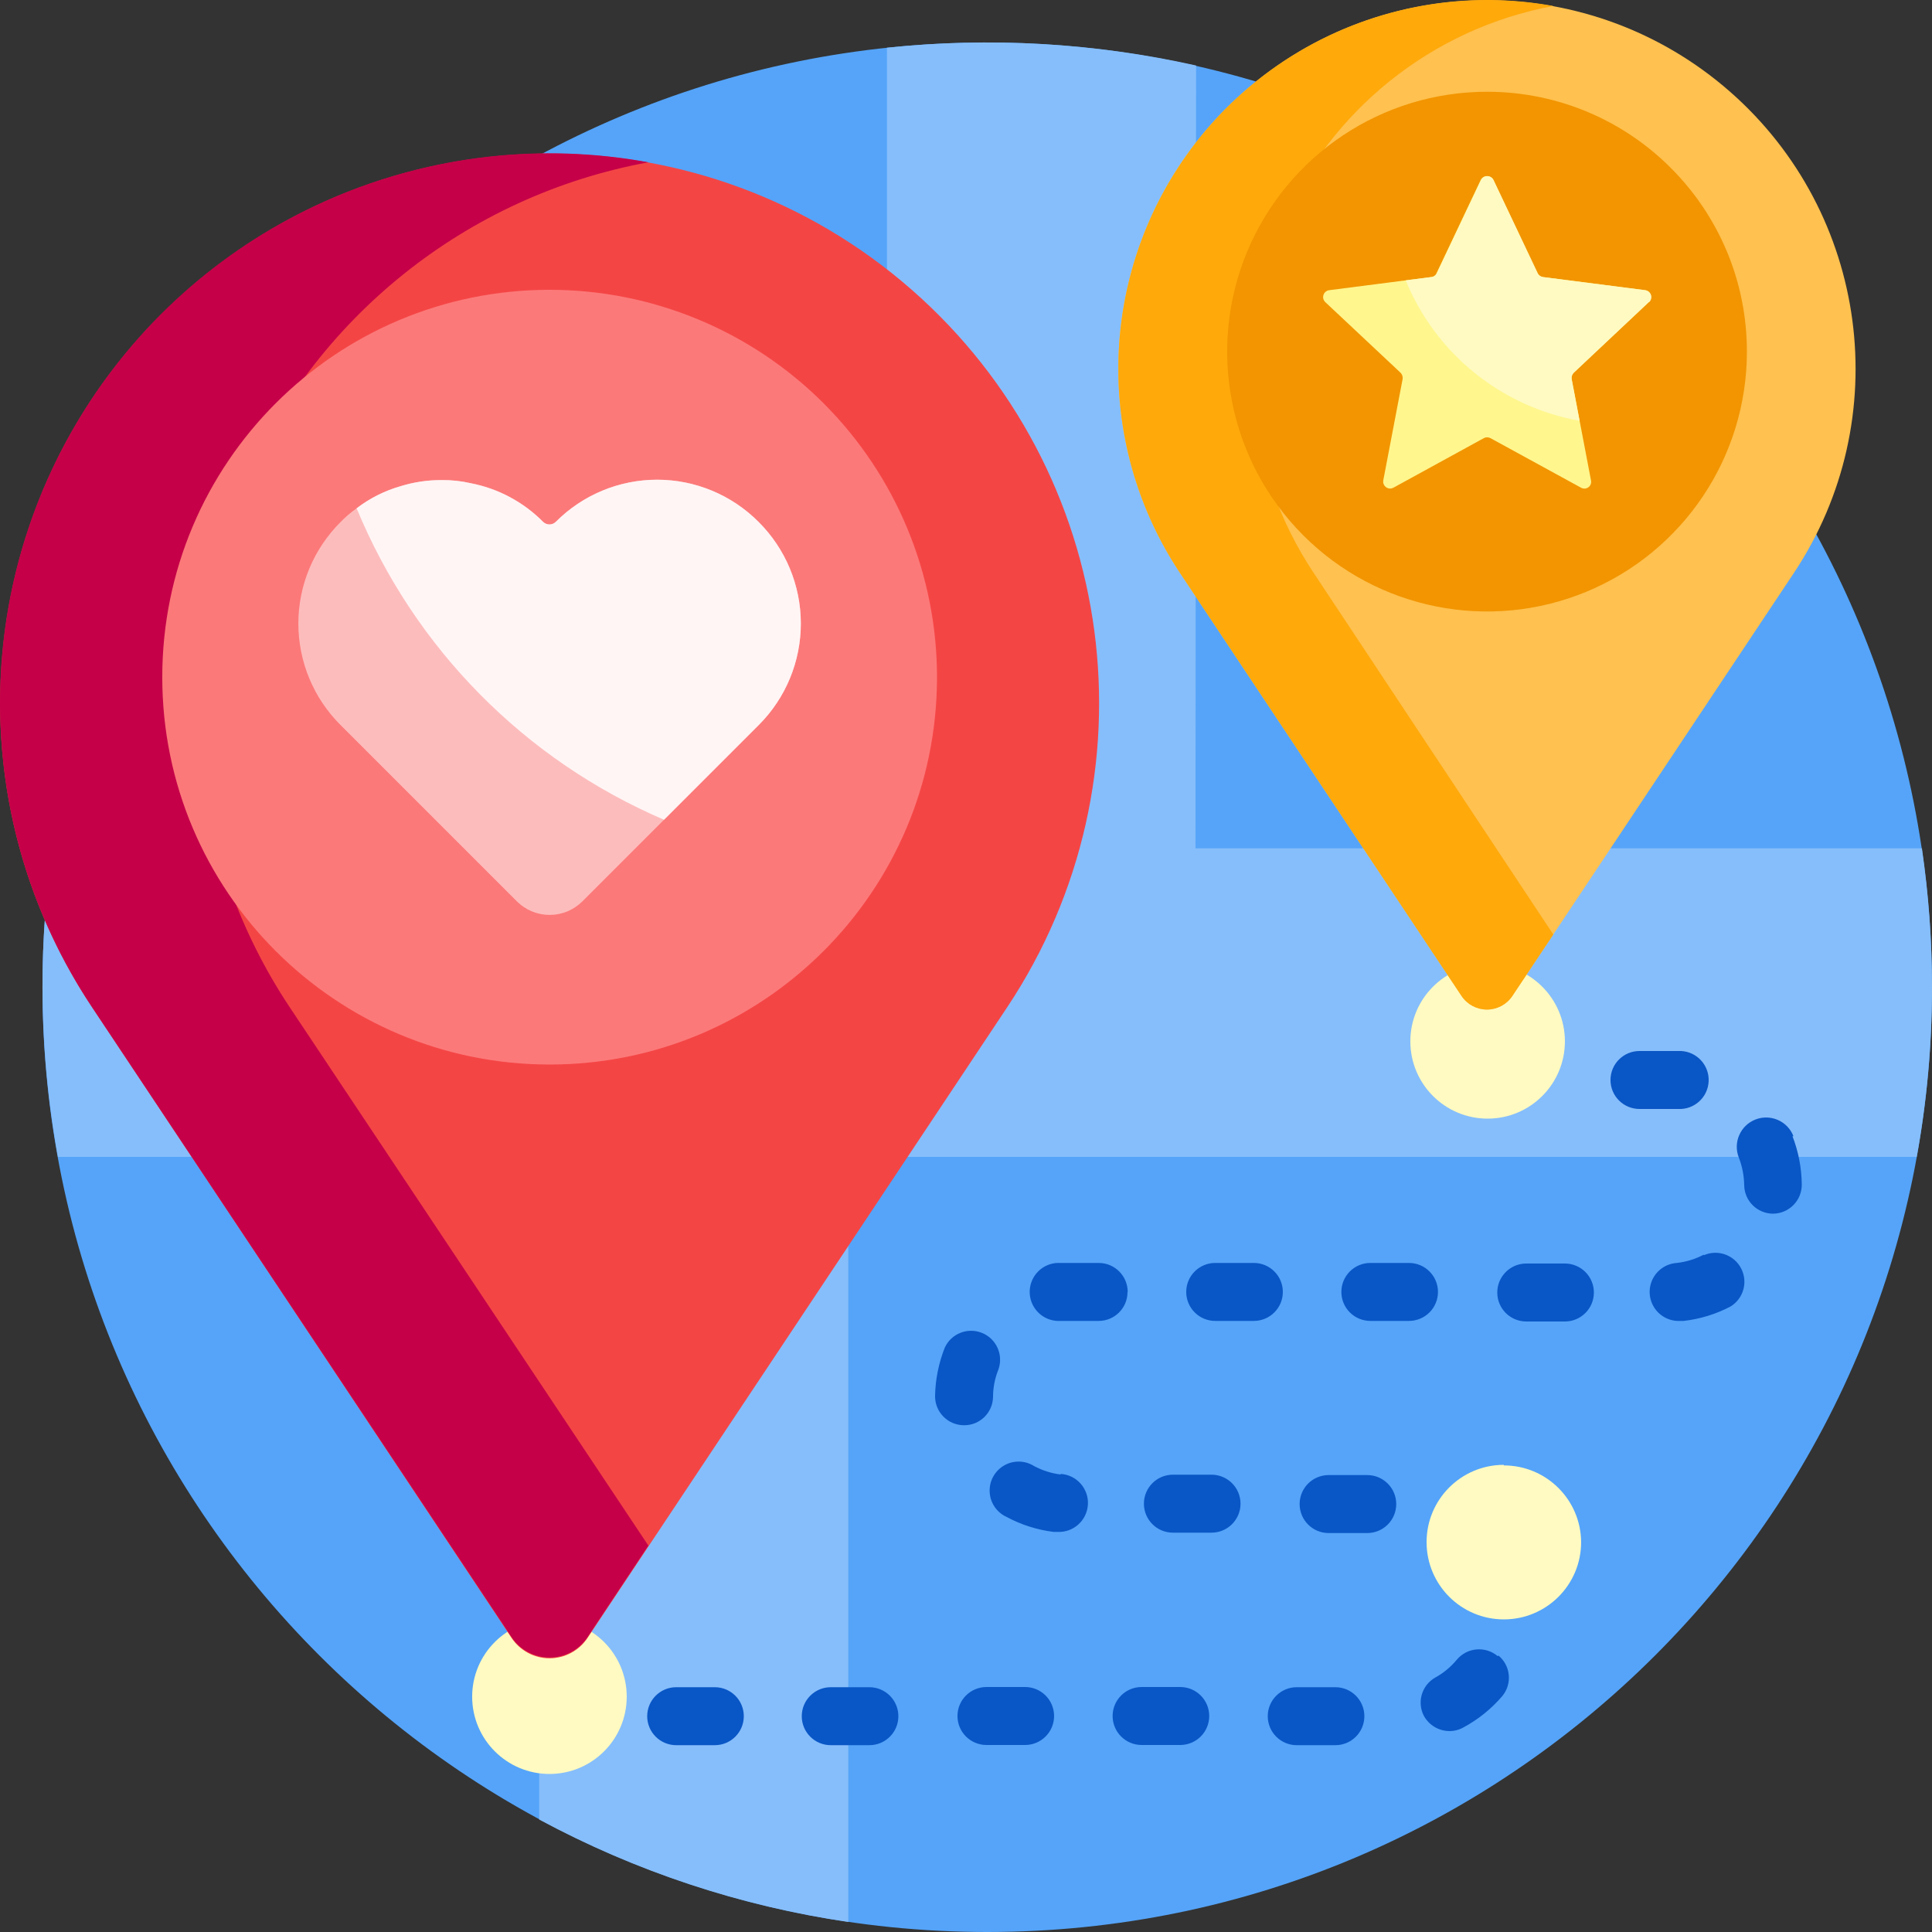
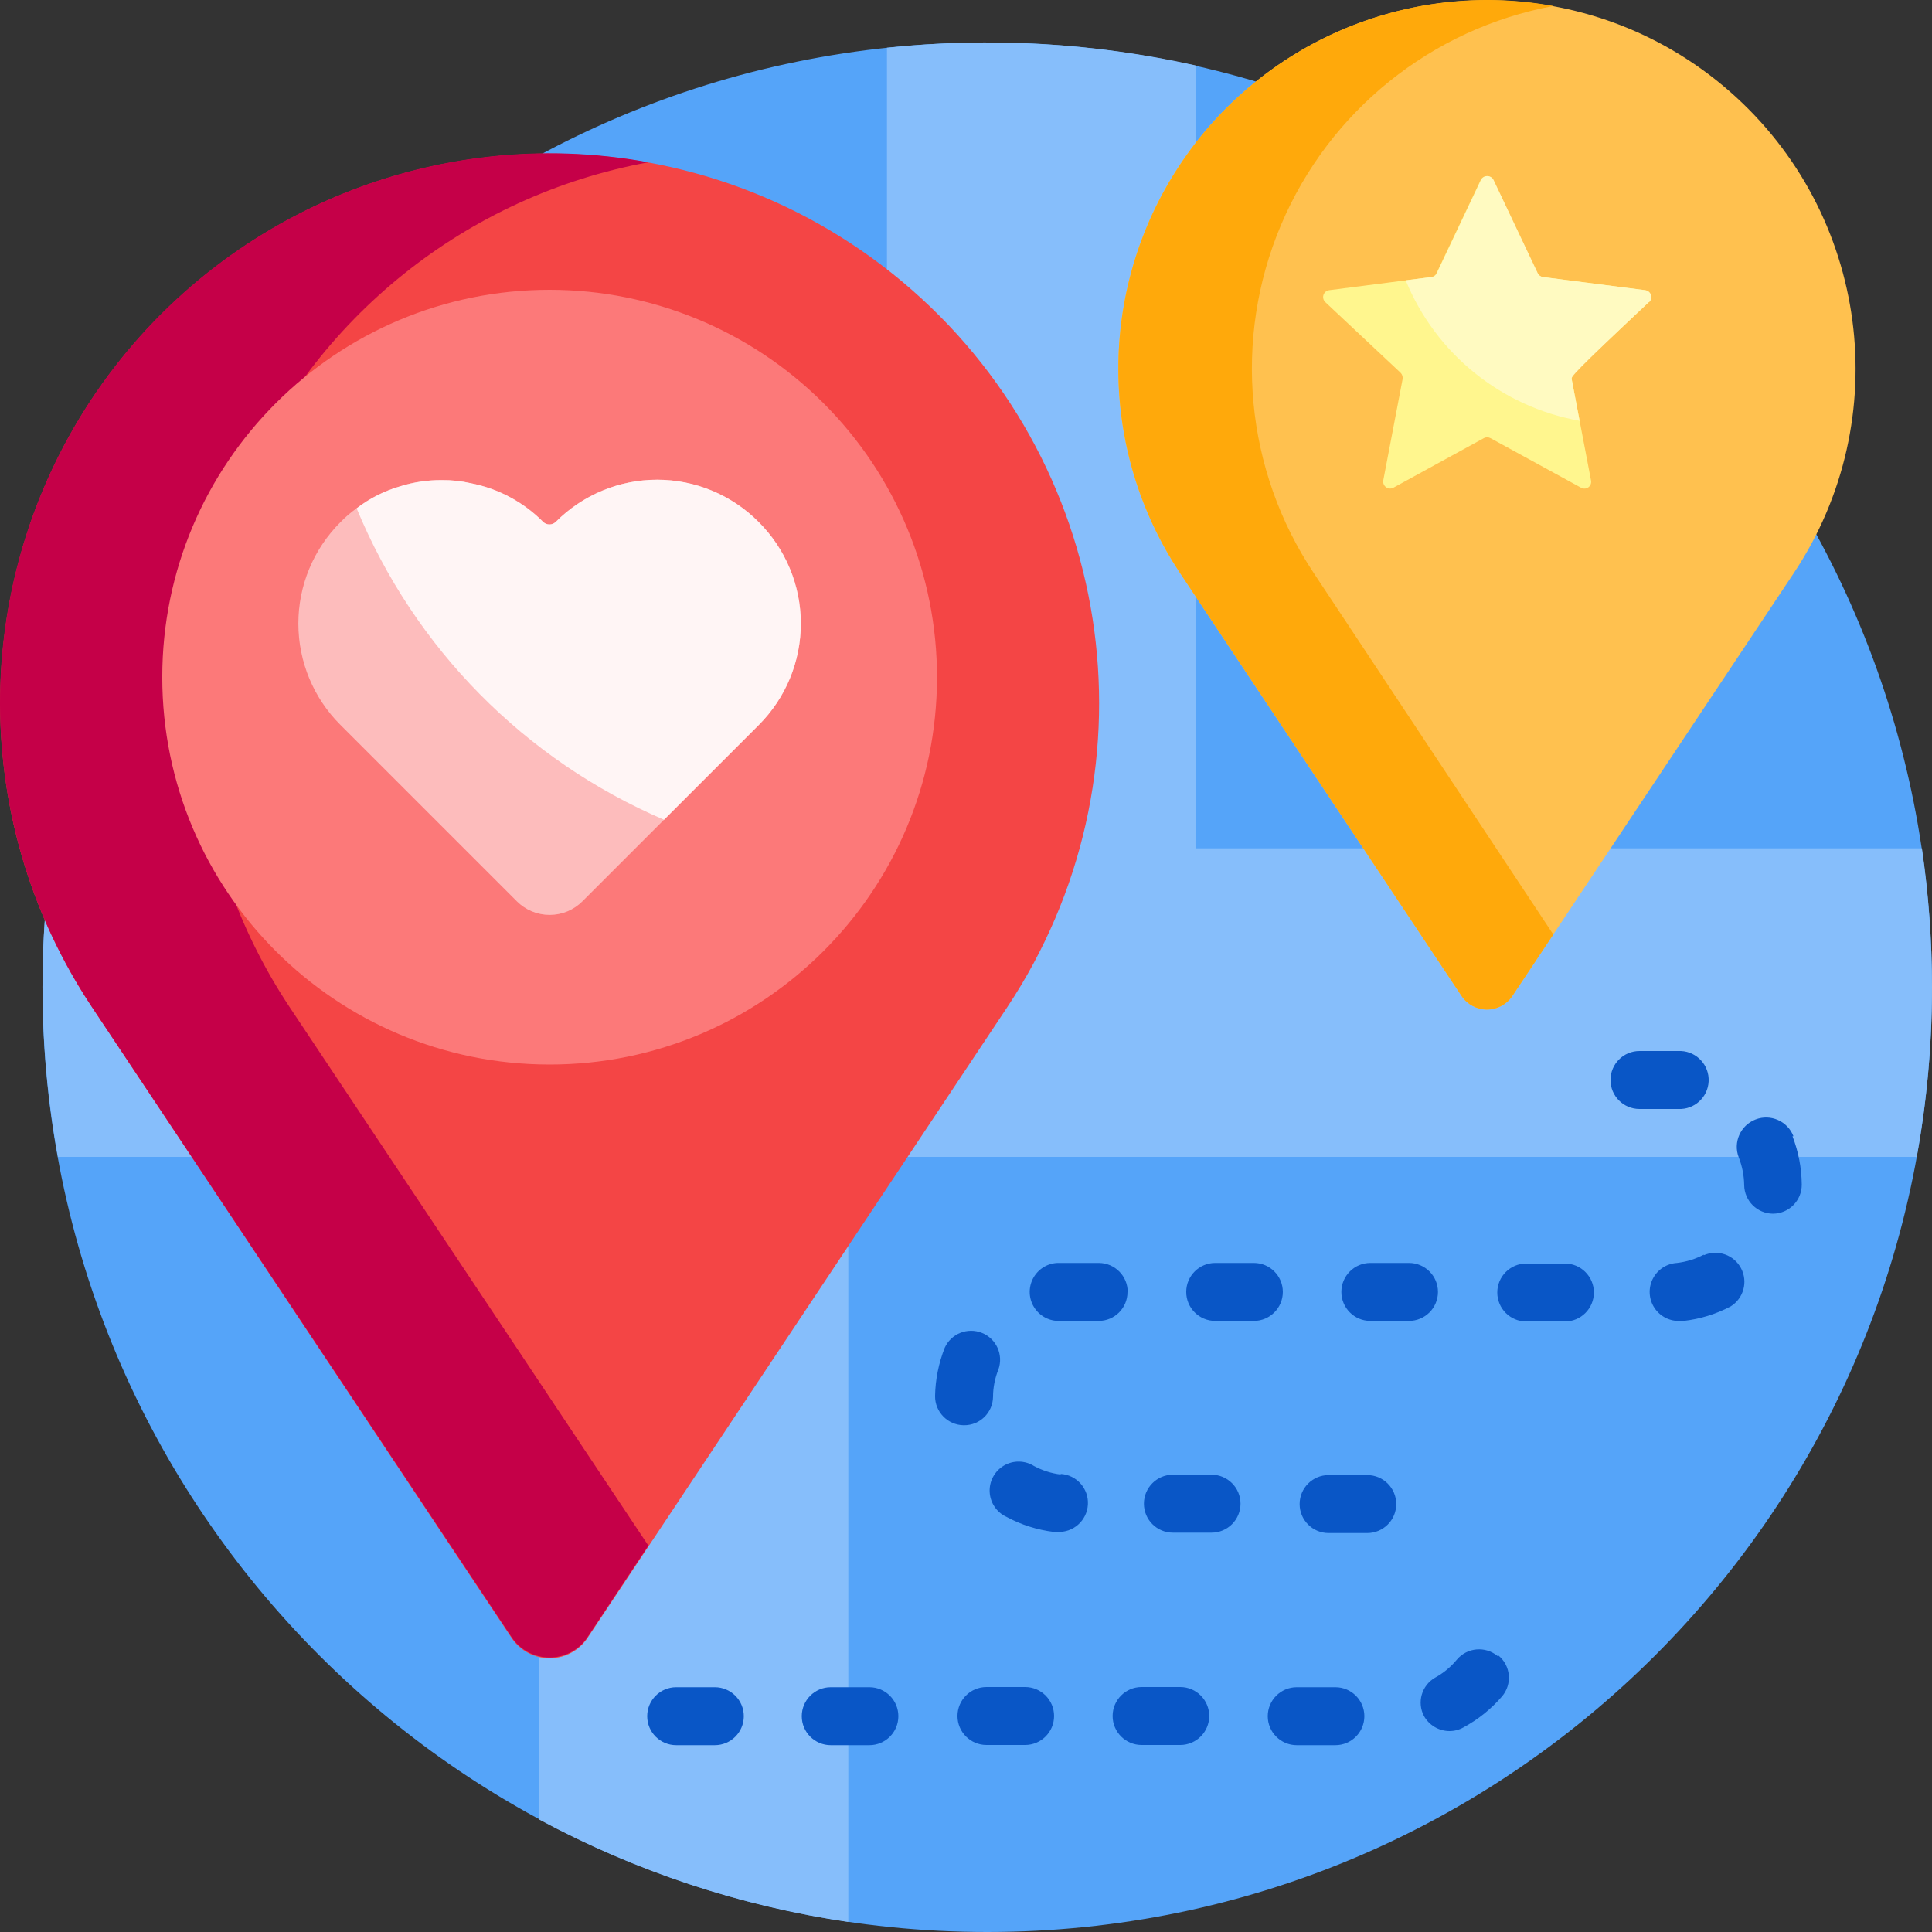
<svg xmlns="http://www.w3.org/2000/svg" width="100px" height="100px" viewBox="0 0 100 100" version="1.1">
  <rect x="0" y="0" width="100" height="100" fill="#333333" stroke="none" />
  <title>registration/marriage</title>
  <g id="Webs" stroke="none" stroke-width="1" fill="none" fill-rule="evenodd">
    <g id="9-2-registration" transform="translate(-1080, -664)" fill-rule="nonzero">
      <g id="3" transform="translate(940, 624)">
        <g id="编组-8" transform="translate(24, 40)">
          <g id="registration/marriage" transform="translate(116, 0)">
            <path d="M99.999,51.1 C99.999,78.107 78.106,100 51.099,100 C24.092,100 2.199,78.107 2.199,51.1 C2.199,24.093 24.092,2.2 51.099,2.2 C64.068,2.2 76.506,7.352 85.677,16.523 C94.847,25.693 99.999,38.131 99.999,51.1 Z" id="路径" fill="#55A4F9" />
            <path d="M61.879,43.91 L99.479,43.91 C99.825,46.291 99.999,48.694 99.999,51.1 C100.001,54.045 99.736,56.983 99.209,59.88 L43.909,59.88 L43.909,99.48 C38.308,98.658 32.893,96.864 27.909,94.18 L27.909,59.88 L2.999,59.88 C2.473,56.983 2.206,54.045 2.199,51.1 C2.195,48.694 2.369,46.291 2.719,43.91 L45.909,43.91 L45.909,2.47 C51.257,1.908 56.661,2.218 61.909,3.39 L61.879,43.91 Z" id="路径" fill="#86BEFB" />
            <path d="M54.559,88.82 C54.559,89.649 53.887,90.32 53.059,90.32 L51.059,90.32 C50.231,90.32 49.559,89.649 49.559,88.82 C49.559,87.992 50.231,87.32 51.059,87.32 L53.059,87.32 C53.887,87.32 54.559,87.992 54.559,88.82 Z M54.899,76.32 C54.416,76.261 53.948,76.111 53.519,75.88 C53.044,75.583 52.443,75.575 51.96,75.86 C51.478,76.146 51.194,76.676 51.226,77.236 C51.257,77.795 51.598,78.291 52.109,78.52 C52.861,78.924 53.682,79.185 54.529,79.29 L54.719,79.29 C55.547,79.34 56.259,78.709 56.309,77.88 C56.359,77.052 55.727,76.34 54.899,76.29 L54.899,76.32 Z M61.089,87.32 L59.089,87.32 C58.261,87.32 57.589,87.992 57.589,88.82 C57.589,89.649 58.261,90.32 59.089,90.32 L61.089,90.32 C61.917,90.32 62.589,89.649 62.589,88.82 C62.589,87.992 61.917,87.32 61.089,87.32 L61.089,87.32 Z M58.369,66.87 C58.369,66.046 57.704,65.376 56.879,65.37 L55.389,65.37 C55.169,65.37 54.949,65.37 54.729,65.37 C54.193,65.395 53.711,65.704 53.465,66.181 C53.219,66.657 53.245,67.229 53.535,67.681 C53.825,68.132 54.333,68.395 54.869,68.37 L54.999,68.37 L55.379,68.37 L56.869,68.37 C57.692,68.37 58.359,67.703 58.359,66.88 L58.369,66.87 Z M49.899,73.77 C50.718,73.776 51.388,73.119 51.399,72.3 C51.401,71.813 51.496,71.331 51.679,70.88 C51.946,70.123 51.57,69.29 50.825,68.99 C50.08,68.69 49.231,69.029 48.899,69.76 C48.584,70.557 48.414,71.404 48.399,72.26 C48.393,73.085 49.055,73.759 49.879,73.77 L49.899,73.77 Z M36.999,87.33 L34.999,87.33 C34.171,87.33 33.499,88.002 33.499,88.83 C33.499,89.659 34.171,90.33 34.999,90.33 L36.999,90.33 C37.827,90.33 38.499,89.659 38.499,88.83 C38.499,88.002 37.827,87.33 36.999,87.33 Z M44.999,87.33 L42.999,87.33 C42.171,87.33 41.499,88.002 41.499,88.83 C41.499,89.659 42.171,90.33 42.999,90.33 L44.999,90.33 C45.827,90.33 46.499,89.659 46.499,88.83 C46.499,88.002 45.827,87.33 44.999,87.33 Z M62.709,76.33 L60.709,76.33 C59.881,76.33 59.209,77.002 59.209,77.83 C59.209,78.659 59.881,79.33 60.709,79.33 L62.709,79.33 C63.537,79.33 64.209,78.659 64.209,77.83 C64.209,77.002 63.537,76.33 62.709,76.33 L62.709,76.33 Z M92.829,58.81 C92.525,58.029 91.646,57.641 90.864,57.945 C90.083,58.249 89.695,59.129 89.999,59.91 C90.177,60.366 90.272,60.851 90.279,61.34 C90.29,62.161 90.958,62.82 91.779,62.82 L91.779,62.82 C92.604,62.809 93.265,62.135 93.259,61.31 C93.251,60.455 93.088,59.608 92.779,58.81 L92.829,58.81 Z M86.719,57.4 L86.869,57.4 C87.697,57.439 88.4,56.799 88.439,55.97 C88.478,55.142 87.837,54.439 87.009,54.4 C86.789,54.4 86.559,54.4 86.329,54.4 L84.859,54.4 C84.031,54.4 83.359,55.072 83.359,55.9 C83.359,56.729 84.031,57.4 84.859,57.4 L86.719,57.4 Z M80.959,65.4 L78.999,65.4 C78.171,65.4 77.499,66.072 77.499,66.9 C77.499,67.729 78.171,68.4 78.999,68.4 L80.999,68.4 C81.827,68.4 82.499,67.729 82.499,66.9 C82.499,66.072 81.827,65.4 80.999,65.4 L80.959,65.4 Z M88.189,64.94 C87.756,65.167 87.285,65.313 86.799,65.37 C86.263,65.402 85.785,65.718 85.545,66.198 C85.305,66.678 85.339,67.25 85.635,67.698 C85.931,68.146 86.443,68.402 86.979,68.37 L87.149,68.37 C87.999,68.273 88.823,68.019 89.579,67.62 C90.248,67.206 90.484,66.345 90.118,65.648 C89.752,64.951 88.91,64.655 88.189,64.97 L88.189,64.94 Z M70.769,76.35 L68.769,76.35 C67.941,76.35 67.269,77.022 67.269,77.85 C67.269,78.679 67.941,79.35 68.769,79.35 L70.769,79.35 C71.597,79.35 72.269,78.679 72.269,77.85 C72.269,77.022 71.597,76.35 70.769,76.35 L70.769,76.35 Z M66.399,66.87 C66.399,66.042 65.727,65.37 64.899,65.37 L62.899,65.37 C62.071,65.37 61.399,66.042 61.399,66.87 C61.399,67.699 62.071,68.37 62.899,68.37 L64.899,68.37 C65.727,68.37 66.399,67.699 66.399,66.87 Z M77.519,85.72 C76.886,85.189 75.943,85.269 75.409,85.9 C75.098,86.278 74.718,86.594 74.289,86.83 C73.585,87.229 73.327,88.117 73.709,88.83 C73.977,89.302 74.476,89.596 75.019,89.6 C75.275,89.601 75.526,89.536 75.749,89.41 C76.509,89 77.186,88.455 77.749,87.8 C78.006,87.496 78.13,87.102 78.094,86.705 C78.059,86.309 77.866,85.944 77.559,85.69 L77.519,85.72 Z M69.119,87.33 L67.119,87.33 C66.291,87.33 65.619,88.002 65.619,88.83 C65.619,89.659 66.291,90.33 67.119,90.33 L69.119,90.33 C69.947,90.33 70.619,89.659 70.619,88.83 C70.619,88.002 69.947,87.33 69.119,87.33 L69.119,87.33 Z M74.429,66.87 C74.429,66.042 73.757,65.37 72.929,65.37 L70.929,65.37 C70.101,65.37 69.429,66.042 69.429,66.87 C69.429,67.699 70.101,68.37 70.929,68.37 L72.929,68.37 C73.327,68.37 73.708,68.212 73.99,67.931 C74.271,67.65 74.429,67.268 74.429,66.87 L74.429,66.87 Z" id="形状" fill="#0956C6" />
-             <path d="M32.439,87.82 C32.439,90.029 30.648,91.82 28.439,91.82 C26.23,91.82 24.439,90.029 24.439,87.82 C24.439,85.611 26.23,83.82 28.439,83.82 C30.648,83.82 32.439,85.611 32.439,87.82 Z M77.839,75.82 C75.63,75.82 73.839,77.611 73.839,79.82 C73.839,82.029 75.63,83.82 77.839,83.82 C80.048,83.82 81.839,82.029 81.839,79.82 C81.823,77.623 80.037,75.85 77.839,75.85 L77.839,75.82 Z M76.999,49.9 C74.79,49.9 72.999,51.691 72.999,53.9 C72.999,56.109 74.79,57.9 76.999,57.9 C79.208,57.9 80.999,56.109 80.999,53.9 C80.999,51.691 79.208,49.9 76.999,49.9 Z" id="形状" fill="#FFFAC1" />
            <path d="M92.849,29.66 L78.279,51.55 C77.986,51.99 77.493,52.254 76.964,52.254 C76.436,52.254 75.942,51.99 75.649,51.55 L61.079,29.66 C55.78,21.696 57.197,11.04 64.393,4.737 C71.589,-1.565 82.339,-1.565 89.535,4.737 C96.731,11.04 98.148,21.696 92.849,29.66 L92.849,29.66 Z" id="路径" fill="#FFC14F" />
            <path d="M67.999,29.66 L80.399,48.37 L78.279,51.55 C77.986,51.99 77.493,52.254 76.964,52.254 C76.436,52.254 75.942,51.99 75.649,51.55 L61.079,29.66 C56.839,23.283 56.82,14.991 61.031,8.594 C65.241,2.198 72.866,-1.063 80.399,0.31 C74.094,1.482 68.799,5.742 66.303,11.649 C63.807,17.557 64.444,24.322 67.999,29.66 L67.999,29.66 Z" id="路径" fill="#FFA90B" />
-             <path d="M90.419,18.2 C90.419,23.643 87.139,28.549 82.109,30.629 C77.08,32.709 71.292,31.553 67.448,27.7 C63.604,23.847 62.46,18.057 64.551,13.032 C66.643,8.007 71.556,4.738 76.999,4.75 C84.416,4.767 90.419,10.784 90.419,18.2 Z" id="路径" fill="#F29500" />
            <path d="M85.339,15.64 L81.459,19.29 C81.371,19.376 81.33,19.499 81.349,19.62 L82.349,24.86 C82.381,24.997 82.328,25.139 82.215,25.222 C82.101,25.305 81.95,25.312 81.829,25.24 L77.149,22.68 C77.04,22.62 76.908,22.62 76.799,22.68 L72.129,25.24 C72.007,25.309 71.857,25.3 71.743,25.219 C71.63,25.137 71.573,24.998 71.599,24.86 L72.599,19.62 C72.618,19.499 72.577,19.376 72.489,19.29 L68.599,15.64 C68.497,15.545 68.46,15.399 68.502,15.267 C68.545,15.134 68.661,15.038 68.799,15.02 L74.079,14.34 C74.204,14.327 74.312,14.247 74.359,14.13 L76.639,9.32 C76.699,9.195 76.825,9.115 76.964,9.115 C77.103,9.115 77.229,9.195 77.289,9.32 L79.569,14.13 C79.62,14.244 79.726,14.323 79.849,14.34 L85.139,15.02 C85.277,15.038 85.393,15.134 85.436,15.267 C85.479,15.399 85.441,15.545 85.339,15.64 L85.339,15.64 Z" id="路径" fill="#FFF68E" />
-             <path d="M85.339,15.64 L81.459,19.29 C81.371,19.376 81.33,19.499 81.349,19.62 L81.759,21.78 C77.712,21.058 74.316,18.315 72.759,14.51 L74.099,14.34 C74.224,14.327 74.332,14.247 74.379,14.13 L76.659,9.32 C76.719,9.195 76.845,9.115 76.984,9.115 C77.123,9.115 77.249,9.195 77.309,9.32 L79.589,14.13 C79.64,14.244 79.746,14.323 79.869,14.34 L85.159,15.02 C85.297,15.038 85.413,15.134 85.456,15.267 C85.499,15.399 85.461,15.545 85.359,15.64 L85.339,15.64 Z" id="路径" fill="#FFFAC1" />
+             <path d="M85.339,15.64 C81.371,19.376 81.33,19.499 81.349,19.62 L81.759,21.78 C77.712,21.058 74.316,18.315 72.759,14.51 L74.099,14.34 C74.224,14.327 74.332,14.247 74.379,14.13 L76.659,9.32 C76.719,9.195 76.845,9.115 76.984,9.115 C77.123,9.115 77.249,9.195 77.309,9.32 L79.589,14.13 C79.64,14.244 79.746,14.323 79.869,14.34 L85.159,15.02 C85.297,15.038 85.413,15.134 85.456,15.267 C85.499,15.399 85.461,15.545 85.359,15.64 L85.339,15.64 Z" id="路径" fill="#FFFAC1" />
            <path d="M52.129,52.14 L30.409,84.78 C29.972,85.438 29.234,85.833 28.444,85.833 C27.654,85.833 26.917,85.438 26.479,84.78 L4.769,52.14 C-3.127,40.269 -1.013,24.387 9.712,14.994 C20.438,5.601 36.46,5.601 47.186,14.994 C57.911,24.387 60.025,40.269 52.129,52.14 Z" id="路径" fill="#F44545" />
            <path d="M14.999,52.14 L33.559,80 L30.409,84.74 C29.972,85.398 29.234,85.793 28.444,85.793 C27.654,85.793 26.917,85.398 26.479,84.74 L4.769,52.14 C-1.559,42.639 -1.592,30.275 4.684,20.739 C10.96,11.204 22.33,6.345 33.559,8.4 C24.149,10.125 16.235,16.464 12.498,25.271 C8.761,34.078 9.701,44.174 14.999,52.14 Z" id="路径" fill="#C50048" />
            <path d="M48.499,35.06 C48.494,46.132 39.514,55.104 28.442,55.1 C17.37,55.096 8.397,46.119 8.399,35.047 C8.401,23.975 17.377,15 28.449,15 C33.768,15 38.87,17.114 42.63,20.876 C46.39,24.638 48.502,29.741 48.499,35.06 L48.499,35.06 Z" id="路径" fill="#FC7979" />
            <path d="M39.279,37.52 L34.369,42.43 L30.149,46.65 C29.699,47.102 29.087,47.356 28.449,47.356 C27.811,47.356 27.199,47.102 26.749,46.65 L17.619,37.52 C16.226,36.13 15.443,34.243 15.443,32.275 C15.443,30.307 16.226,28.42 17.619,27.03 C17.875,26.764 18.156,26.522 18.459,26.31 C19.134,25.792 19.901,25.405 20.719,25.17 C21.412,24.954 22.134,24.846 22.859,24.85 C23.364,24.843 23.867,24.897 24.359,25.01 C25.782,25.284 27.089,25.981 28.109,27.01 L28.109,27.01 C28.292,27.191 28.586,27.191 28.769,27.01 C30.158,25.615 32.045,24.83 34.014,24.83 C35.983,24.83 37.87,25.615 39.259,27.01 L39.259,27.01 C40.658,28.4 41.447,30.289 41.451,32.261 C41.454,34.233 40.673,36.125 39.279,37.52 L39.279,37.52 Z" id="路径" fill="#FDBCBC" />
            <path d="M39.279,37.52 L34.369,42.43 C27.163,39.342 21.452,33.556 18.459,26.31 C19.134,25.792 19.901,25.405 20.719,25.17 C21.412,24.954 22.134,24.846 22.859,24.85 C23.364,24.843 23.867,24.897 24.359,25.01 C25.782,25.284 27.089,25.981 28.109,27.01 L28.109,27.01 C28.292,27.191 28.586,27.191 28.769,27.01 C30.158,25.615 32.045,24.83 34.014,24.83 C35.983,24.83 37.87,25.615 39.259,27.01 L39.259,27.01 C40.658,28.4 41.447,30.289 41.451,32.261 C41.454,34.233 40.673,36.125 39.279,37.52 L39.279,37.52 Z" id="路径" fill="#FFF5F5" />
          </g>
        </g>
      </g>
    </g>
  </g>
</svg>